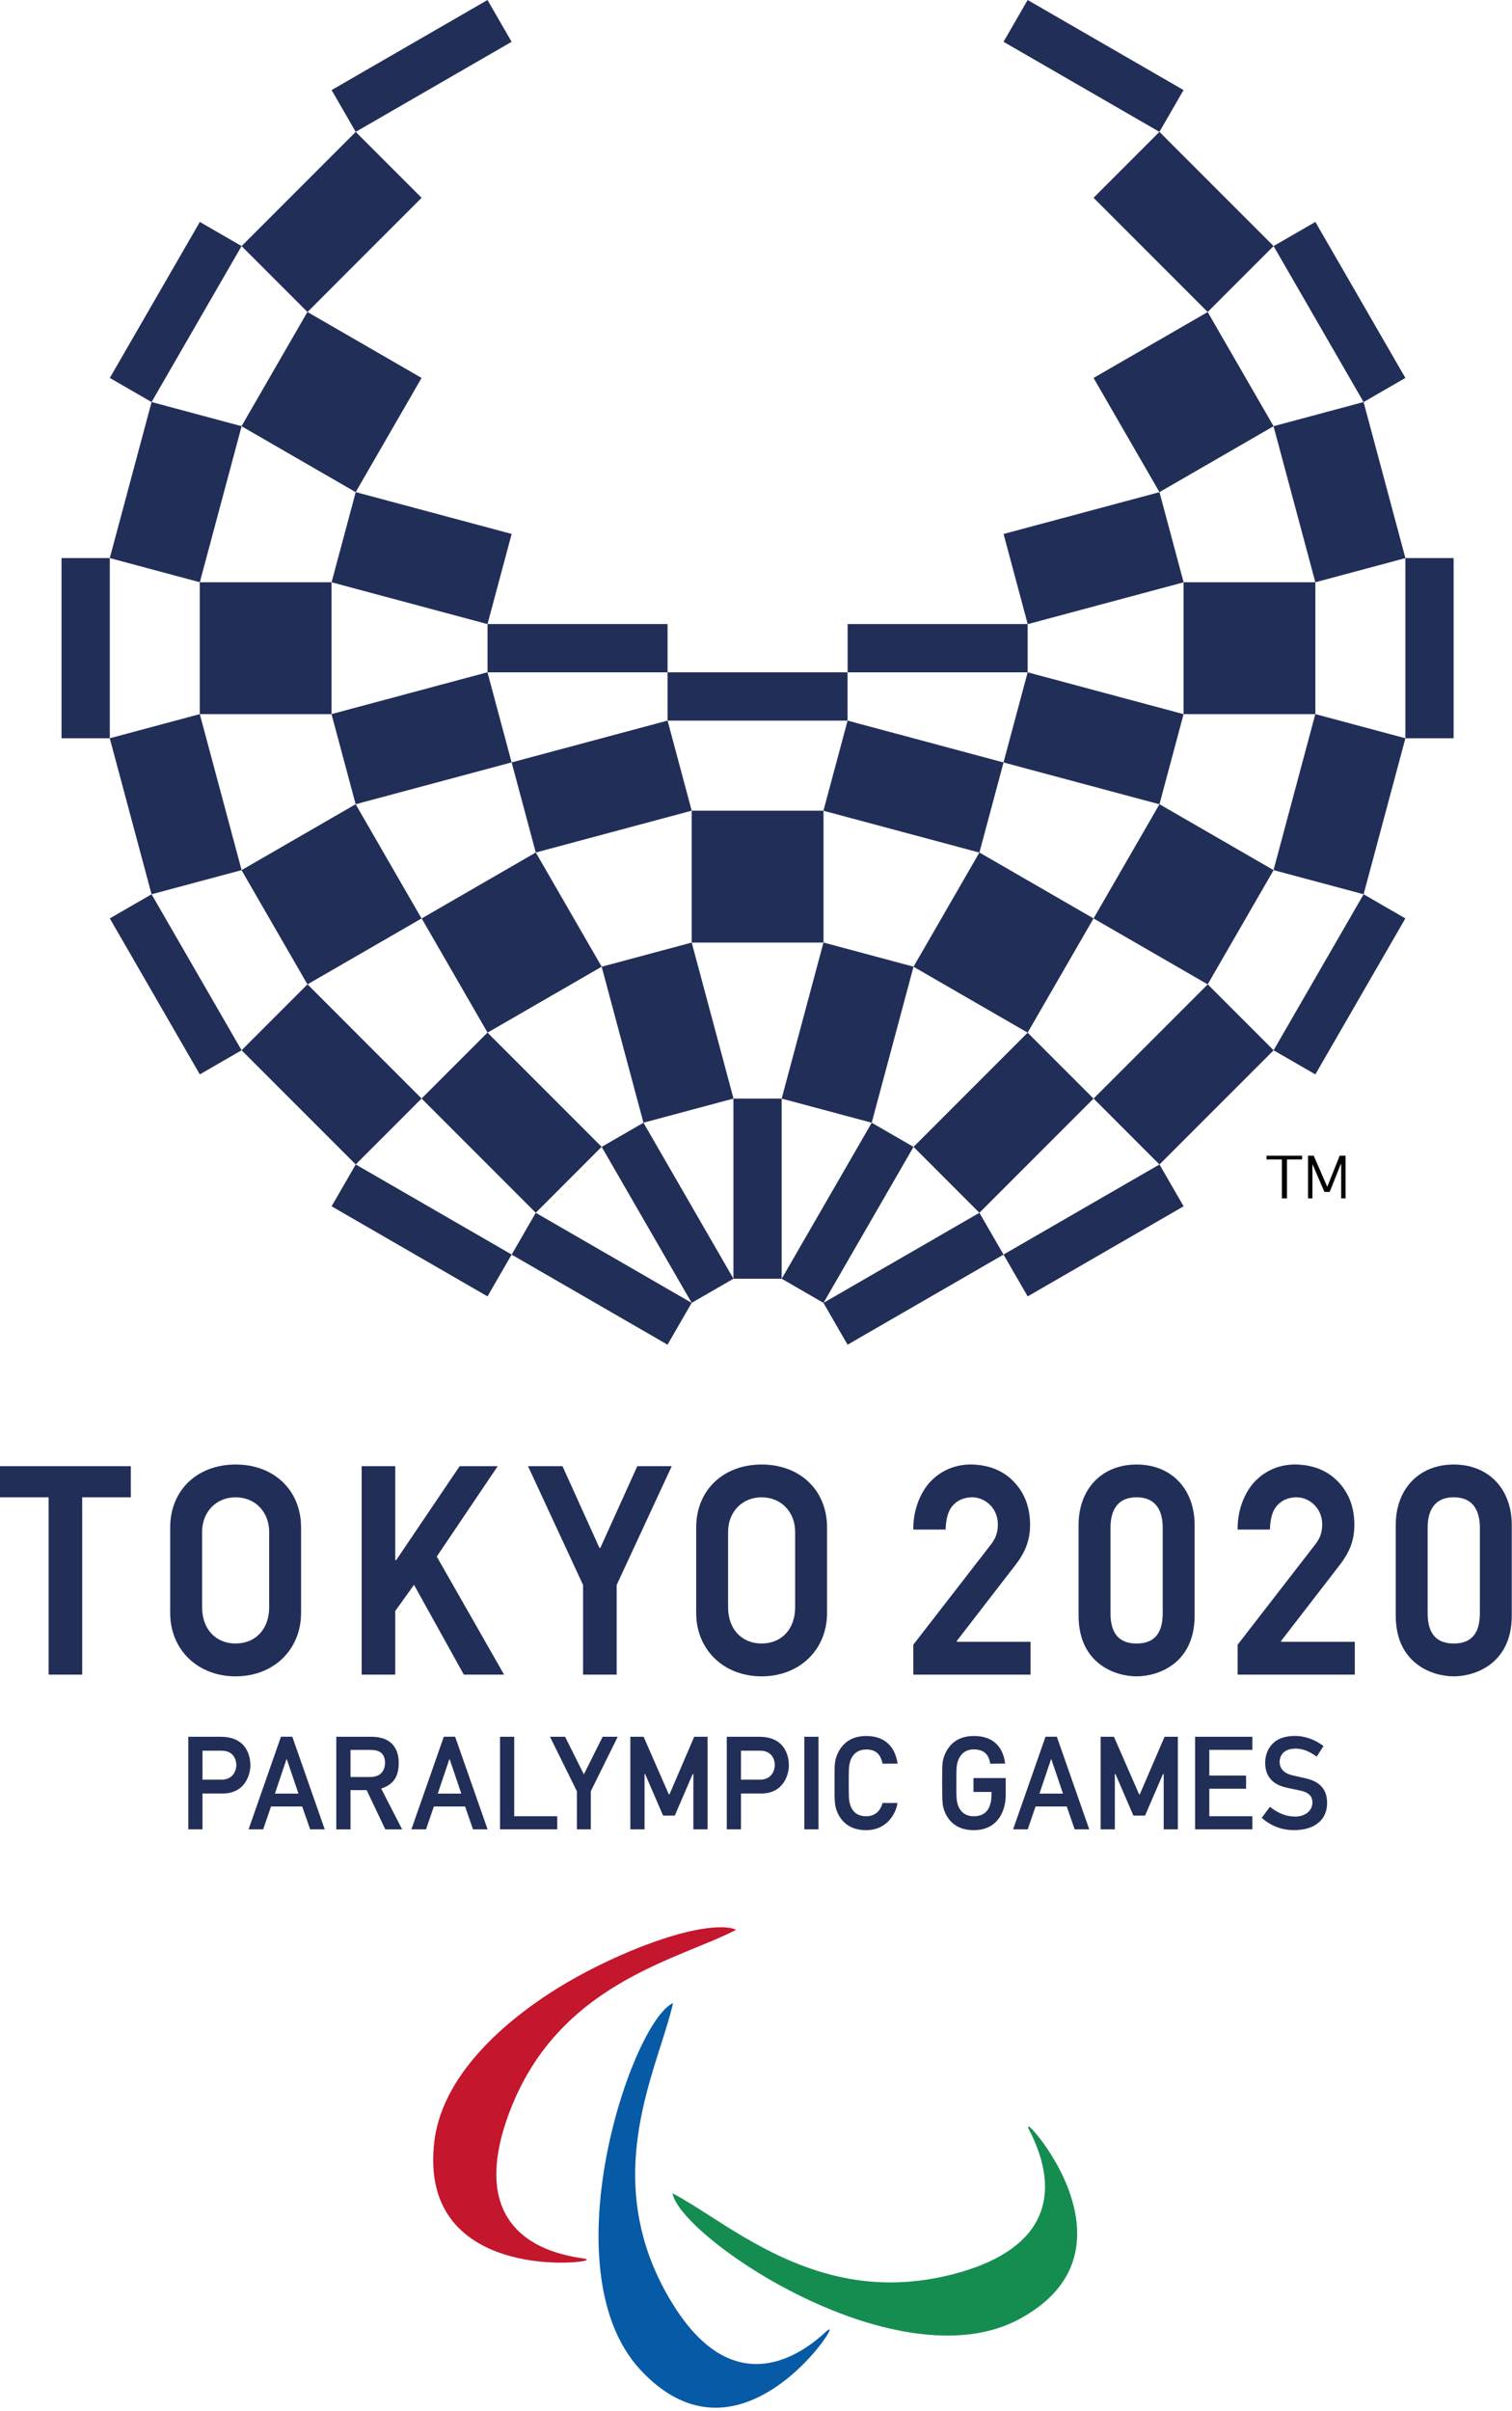
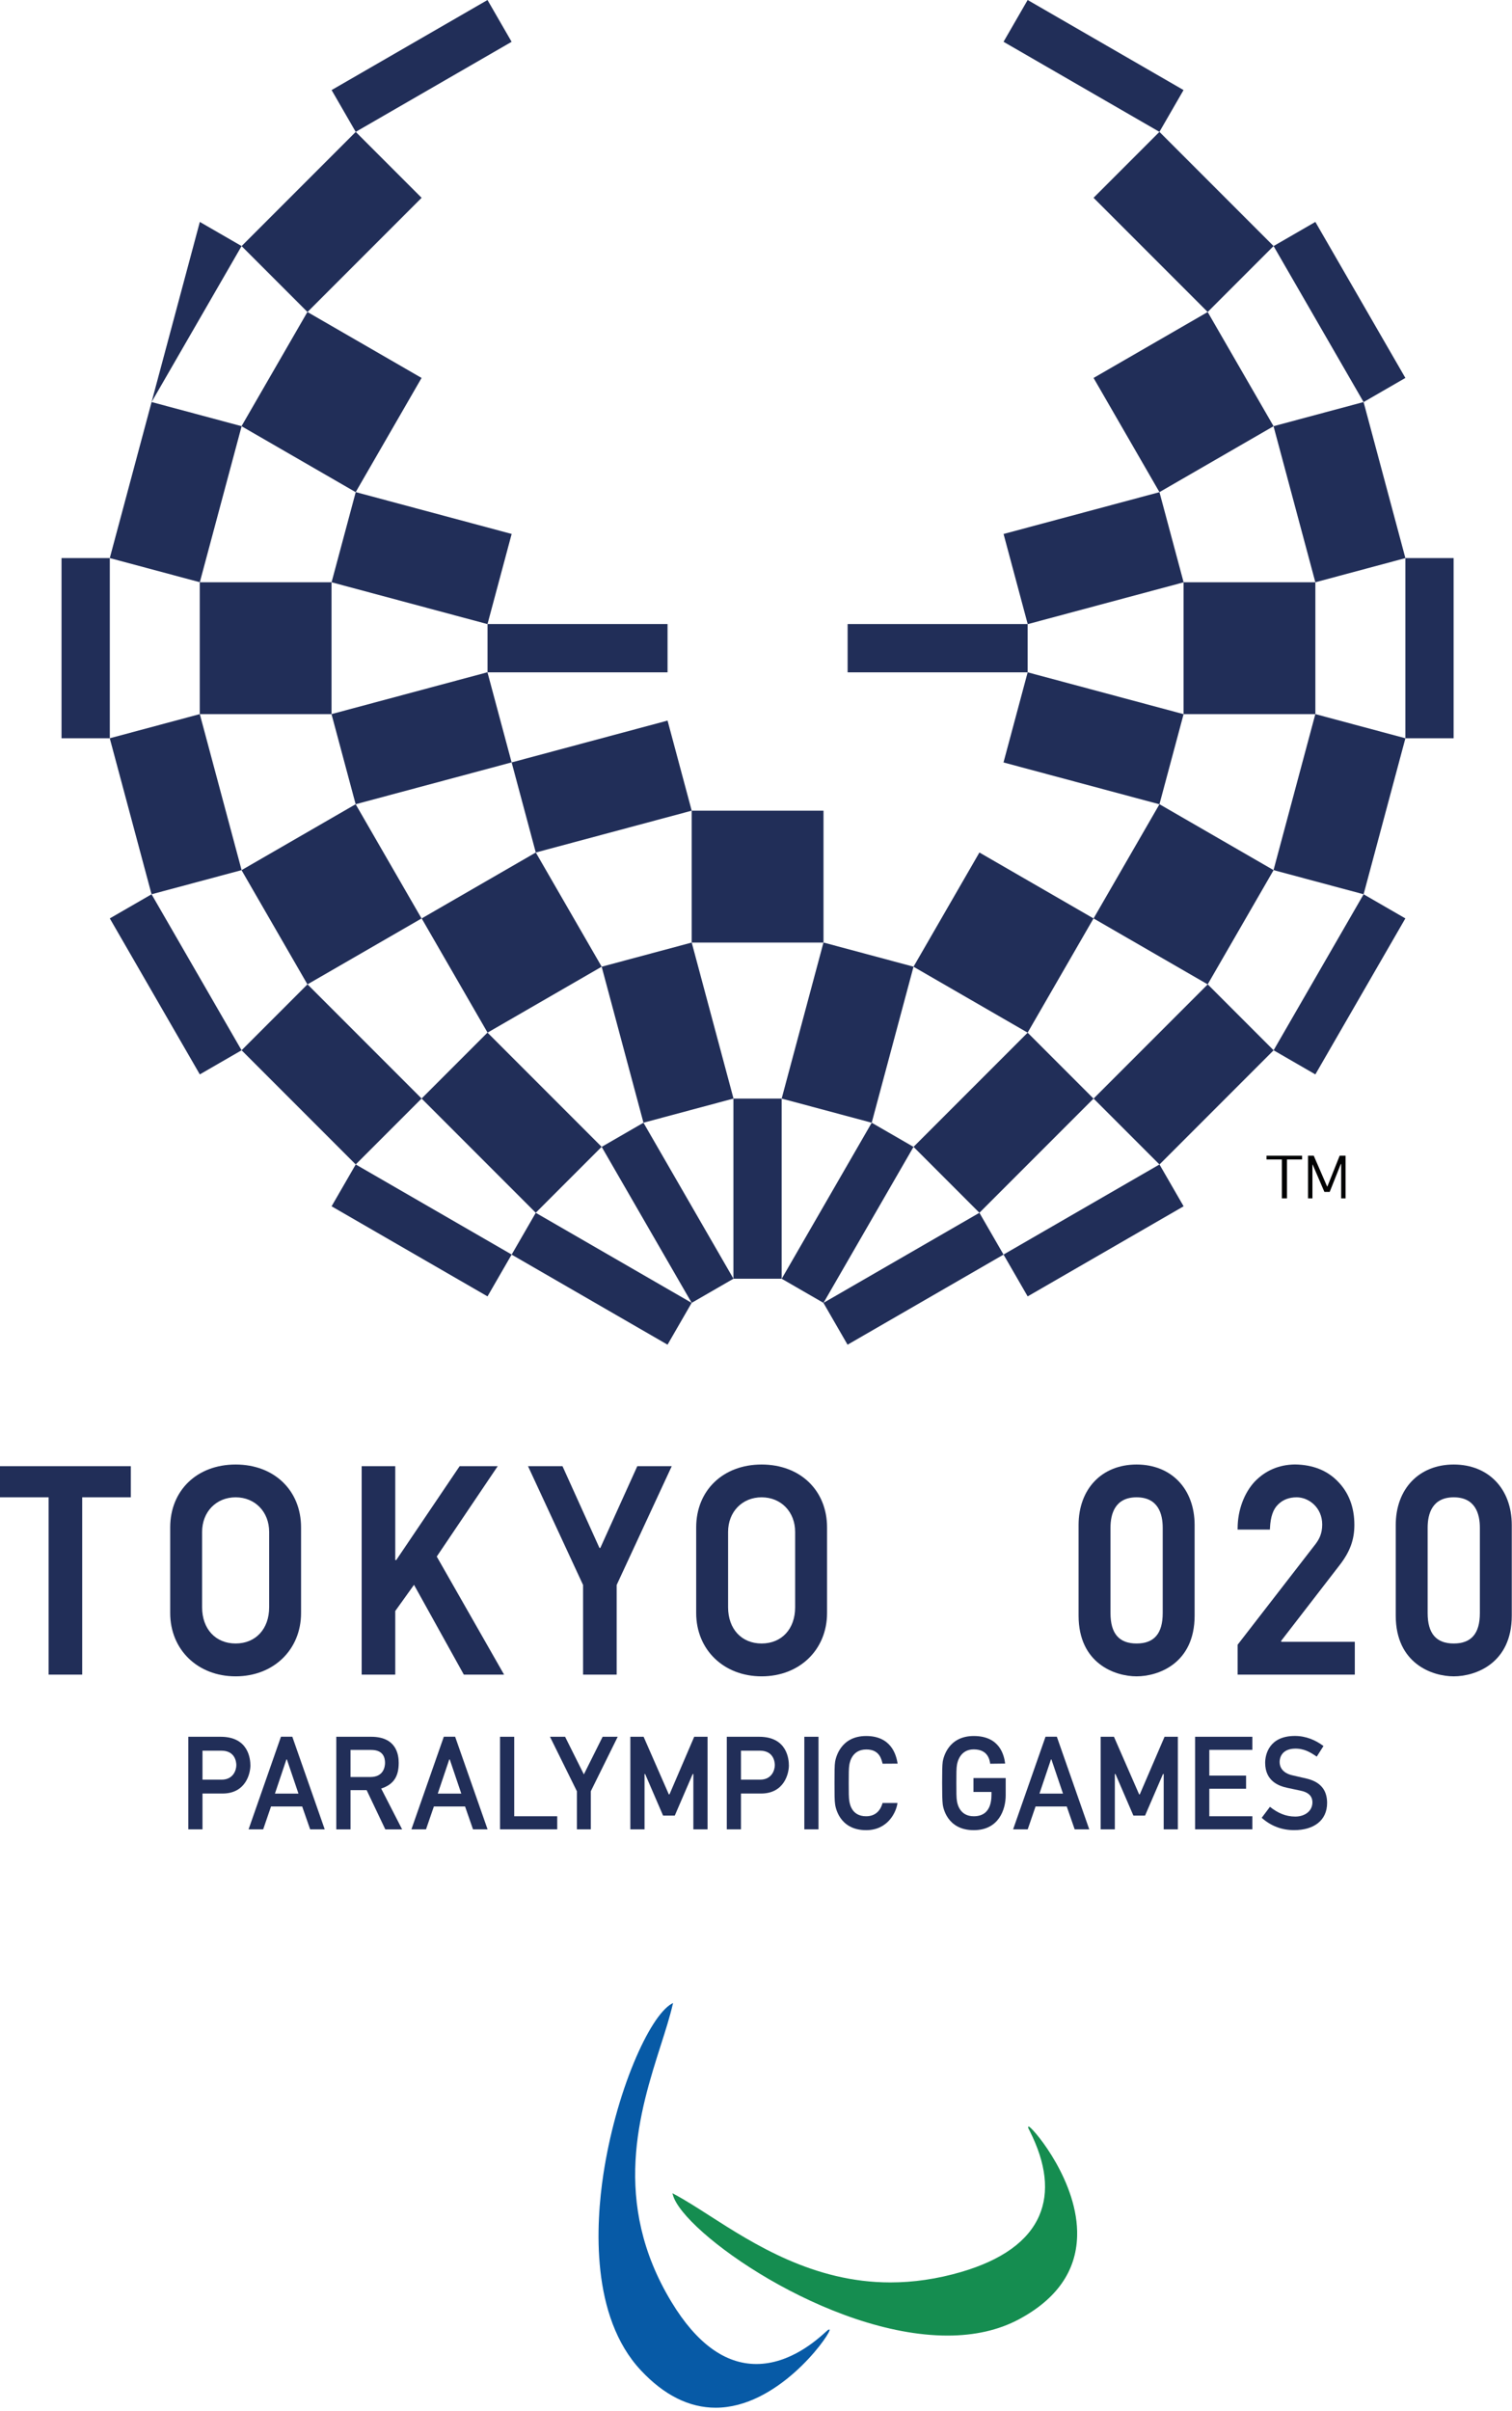
<svg xmlns="http://www.w3.org/2000/svg" clip-rule="evenodd" fill-rule="evenodd" stroke-linejoin="round" stroke-miterlimit="2" viewBox="0 0 369 588">
-   <path d="m0-80.864c-.837-.31-1.96-.473-3.339-.473-10.266 0-28.094 7.593-39.677 14.729-10.39 6.407-28.14 19.811-30.286 37.453-1.039 8.468.689 15.287 5.105 20.268 7.477 8.453 20.563 9.36 25.839 9.36 3.301 0 5.533-.333 6.083-.573l.178-.078-.109-.17c-.069-.101-.155-.132-1.015-.248-8.832-1.279-14.968-4.634-18.246-9.98-3.525-5.756-3.618-13.659-.287-23.499 9.197-27.078 30.705-35.903 46.402-42.357 3.448-1.41 6.695-2.743 9.375-4.122l.349-.171z" fill="#c4162d" fill-rule="nonzero" transform="matrix(1 0 0 1 179.309 551.389)" />
  <path d="m0 60.619c-.124 0-.186.054-.783.589-2.13 1.921-8.646 7.794-16.898 7.794-7.654 0-14.612-5.075-20.686-15.085-14.845-24.46-7.756-46.619-2.588-62.812 1.123-3.525 2.185-6.856 2.859-9.777l.101-.372-.357.178c-2.711 1.55-6.082 6.795-9.235 14.403-3.363 8.128-5.989 17.758-7.415 27.11-1.867 12.249-3.153 34.757 9.135 47.897 5.656 6.051 11.792 9.119 18.262 9.119 14.945 0 27.179-16.735 27.775-18.827l.062-.217z" fill="#075aa6" fill-rule="nonzero" transform="matrix(1 0 0 1 202.265 507.575)" />
  <path d="m0-50.834-.17-.093-.086.171c-.046.123-.007.209.38.96 4.021 7.965 4.796 14.923 2.301 20.671-2.688 6.199-9.111 10.809-19.091 13.722-5.787 1.681-11.59 2.533-17.231 2.533h-.015c-18.727 0-33.37-9.398-44.07-16.255-3.138-2.014-6.097-3.904-8.74-5.307l-.356-.193.101.379c2.37 9.096 37.833 34.339 67.034 34.339 6.624 0 12.466-1.325 17.379-3.944 9.219-4.92 14.015-11.738 14.248-20.292.379-13.078-10.266-25.823-11.684-26.691" fill="#158d50" fill-rule="nonzero" transform="matrix(1 0 0 1 251.185 569.55)" />
  <g fill="#212e58">
-     <path d="m162.914 163.98h43.93v11.777h-43.93z" stroke-width="1" />
    <path d="m-21.969 5.889h32.168v32.16h-32.168z" transform="matrix(.5 -.866 -.866 -.5 266.874 235.782)" />
    <path d="m-38.045-10.191h32.16v32.16h-32.16z" transform="matrix(-.5 -.866 -.866 .5 118.992 207.924)" />
    <path d="m-25.584 10.599h39.399v22.748h-39.399z" transform="matrix(.259 -.966 -.966 -.259 229.603 251.863)" />
    <path d="m-35.773 4.707h39.385v22.748h-39.385z" transform="matrix(-.259 -.966 -.966 .259 174.293 232.159)" />
    <path d="m-16.086 16.079h43.937v11.774h-43.937z" transform="matrix(.5 -.866 -.866 -.5 222.938 311.882)" />
    <path d="m-38.04 10.182h43.932v11.774h-43.932z" transform="matrix(-.5 -.866 -.866 .5 168.799 273.843)" />
    <path d="m5.884-21.964h32.158v32.159h-32.158z" transform="matrix(.866 -.5 -.5 -.866 266.885 103.953)" />
    <path d="m-10.194-38.056h32.158v32.17h-32.158z" transform="matrix(.866 .5 .5 -.866 294.738 196.148)" />
    <path d="m342.974 136.116h11.775v43.941h-11.775z" stroke-width="1" />
    <path d="m288.848 142.015h32.161v32.161h-32.161z" stroke-width="1" />
    <path d="m-38.061-21.962h32.172v32.167h-32.172z" transform="matrix(-.866 -.5 -.5 .866 58.942 92.167)" />
    <path d="m-21.964-38.054h32.157v32.171h-32.157z" transform="matrix(-.866 .5 .5 .866 86.8 240.087)" />
    <path d="m15.016 136.116h11.779v43.941h-11.779z" stroke-width="1" />
    <path d="m-32.161-32.161h32.161v32.161h-32.161z" transform="matrix(-1 0 0 1 48.75 174.176)" />
    <path d="m-43.933.011h43.932v11.77h-43.932z" transform="matrix(-.866 -.5 -.5 .866 250.8 -.01)" />
    <path d="m-.003.004h43.932v11.77h-43.932z" transform="matrix(.866 -.5 -.5 -.866 86.817 32.164)" />
    <path d="m-13.809 10.6h39.388v22.736h-39.388z" transform="matrix(.707 -.707 -.707 -.707 256.28 293.523)" />
    <path d="m-5.889 10.198h43.955v11.777h-43.955z" transform="matrix(.866 -.5 -.5 -.866 217.044 333.858)" />
-     <path d="m-3.616-27.466h39.401v22.754h-39.401z" transform="matrix(.966 .259 .259 -.966 211.565 172.142)" />
    <path d="m168.802 197.724h32.171v32.167h-32.171z" stroke-width="1" />
    <path d="m2.271-17.262h39.392v22.748h-39.392z" transform="matrix(.966 -.259 -.259 -.966 124.091 191.84)" />
    <path d="m-27.844 16.08h43.936v11.777h-43.936z" transform="matrix(0 -1 -1 -0 206.845 284.037)" />
    <path d="m-41.673-5.488h39.405v22.742h-39.405z" transform="matrix(-.707 -.707 -.707 .707 113.486 254.127)" />
    <path d="m-43.928-.006h43.931v11.774h-43.931z" transform="matrix(-.866 -.5 -.5 .866 130.753 295.809)" />
    <path d="m-41.667-5.482h39.396v22.742h-39.396z" transform="matrix(-.707 -.707 -.707 .707 277.473 34.433)" />
    <path d="m-38.049 10.198h43.938v11.774h-43.938z" transform="matrix(-.5 -.866 -.866 .5 332.786 54.129)" />
    <path d="m-35.791 4.71h39.405v22.748h-39.405z" transform="matrix(-.259 -.966 -.966 .259 338.263 100.329)" />
    <path d="m2.274-17.27h39.384v22.764h-39.384z" transform="matrix(.966 -.259 -.259 -.966 244.145 136.134)" />
    <path d="m-25.58 10.595h39.388v22.756h-39.388z" transform="matrix(.259 -.966 -.966 -.259 349.644 196.144)" />
    <path d="m-16.08 16.078h43.933v11.767h-43.933z" transform="matrix(.5 -.866 -.866 -.5 342.973 256.159)" />
    <path d="m-3.612-27.463h39.394v22.756h-39.394z" transform="matrix(.966 .259 .259 -.966 255.505 160.367)" />
    <path d="m206.86 152.206h43.937v11.774h-43.937z" stroke-width="1" />
    <path d="m-13.811 10.596h39.397v22.741h-39.397z" transform="matrix(.707 -.707 -.707 -.707 300.225 281.744)" />
    <path d="m-5.889 10.198h43.948v11.781h-43.948z" transform="matrix(.866 -.5 -.5 -.866 260.997 322.073)" />
    <path d="m2.271-5.482h39.396v22.742h-39.396z" transform="matrix(.707 -.707 -.707 -.707 69.56 73.83)" />
-     <path d="m-5.89 10.201h43.934v11.767h-43.934z" transform="matrix(.5 -.866 -.866 -.5 48.771 98.061)" />
+     <path d="m-5.89 10.201h43.934v11.767z" transform="matrix(.5 -.866 -.866 -.5 48.771 98.061)" />
    <path d="m-3.615 4.71h39.398v22.748h-39.398z" transform="matrix(.259 -.966 -.966 -.259 54.251 139.734)" />
    <path d="m-41.672-17.248h39.391v22.766h-39.391z" transform="matrix(-.966 -.259 -.259 .966 80.146 136.095)" />
    <path d="m-13.813 10.591h39.392v22.748h-39.392z" transform="matrix(-.259 -.966 -.966 .259 65.616 196.135)" />
    <path d="m-27.849 16.085h43.933v11.767h-43.933z" transform="matrix(-.5 -.866 -.866 .5 58.96 224.001)" />
    <path d="m-35.795-27.462h39.4v22.756h-39.4z" transform="matrix(-.966 .259 .259 .966 91.498 199.763)" />
    <path d="m232.33 550.147h43.93v11.777h-43.93z" transform="matrix(-1 0 0 1 395.244 -397.944)" />
    <path d="m-25.591 10.593h39.394v22.746h-39.394z" transform="matrix(-.707 -.707 -.707 .707 92.288 242.346)" />
    <path d="m-38.058 10.194h43.941v11.785h-43.941z" transform="matrix(-.866 -.5 -.5 .866 97.007 278.123)" />
    <path d="m0 22.577h-3.463v-22.577h7.91c6.88 0 7.245 5.563 7.245 7.012 0 1.797-1.031 6.833-6.819 6.833h-4.873zm0-12.118h4.688c2.827 0 3.571-2.332 3.571-3.54 0-.736-.271-3.526-3.634-3.526h-4.625z" fill-rule="nonzero" transform="matrix(1 0 0 1 49.416 423.595)" />
    <path d="m0 22.577h-3.463v-22.577h7.91c6.873 0 7.244 5.563 7.244 7.012 0 1.797-1.03 6.833-6.818 6.833h-4.873zm0-12.118h4.688c2.827 0 3.571-2.332 3.571-3.54 0-.736-.271-3.526-3.634-3.526h-4.625z" fill-rule="nonzero" transform="matrix(1 0 0 1 180.835 423.595)" />
    <path d="m0 22.593h-4.106l-4.556-9.576h-3.936v9.576h-3.471v-22.593h8.523c6.144 0 6.709 4.386 6.709 6.346 0 3.138-1.077 5.245-4.277 6.283zm-12.598-12.776h4.842c3.247 0 3.58-2.534 3.58-3.471-.015-1.132-.333-3.138-3.401-3.138h-5.021z" fill-rule="nonzero" transform="matrix(1 0 0 1 98.142 423.595)" />
    <path d="m0 22.577h-13.962v-22.577h3.464v19.385h10.498z" fill-rule="nonzero" transform="matrix(1 0 0 1 135.991 423.595)" />
    <path d="m0 22.577h-3.386v-9.282l-6.57-13.295h3.688l4.579 9.173 4.579-9.173h3.68l-6.57 13.295z" fill-rule="nonzero" transform="matrix(1 0 0 1 144.18 423.595)" />
    <path d="m196.292 423.595h3.462v22.577h-3.462z" stroke-width="1" />
    <path d="m0 22.965c-6.671 0-7.5-5.795-7.577-6.284-.148-.89-.148-2.649-.148-5.19 0-2.604 0-4.37.148-5.238.162-.899 1.293-6.253 7.577-6.253 6.012 0 7.33 4.44 7.67 6.733l-3.657.023c-.263-.875-.627-3.509-4.021-3.471-3.378.039-3.959 2.976-4.091 3.704-.155.798-.155 2.309-.155 4.502 0 2.184 0 3.672.155 4.447.132.759.643 3.634 4.091 3.634 2.177 0 3.479-1.287 4.006-3.231h3.641c-.263 2.154-2.293 6.624-7.639 6.624" fill-rule="nonzero" transform="matrix(1 0 0 1 211.385 423.409)" />
    <path d="m0 22.965c-6.578 0-7.492-5.602-7.577-6.284-.117-.991-.148-2.649-.148-5.19 0-2.604.016-4.37.148-5.238.17-1.007 1.332-6.253 7.577-6.253 6.392 0 7.399 4.742 7.655 6.718l-3.649.046c-.14-.883-.496-3.502-4.022-3.502-3.285 0-3.951 2.999-4.083 3.727-.155.79-.155 2.309-.155 4.502 0 2.184 0 3.672.155 4.447.132.759.744 3.634 4.091 3.634 4.602 0 4.324-4.634 4.324-5.928h-4.394v-3.386h7.865v4.231c0 3.409-1.674 8.476-7.787 8.476" fill-rule="nonzero" transform="matrix(1 0 0 1 237.65 423.409)" />
    <path d="m0 22.577h-13.969v-22.577h13.969v3.192h-10.506v6.276h8.972v3.207h-8.972v6.71h10.506z" fill-rule="nonzero" transform="matrix(1 0 0 1 305.637 423.595)" />
    <path d="m0 11.598c1.852 1.472 3.804 2.379 6.175 2.379 2.262 0 4.083-1.256 4.184-3.293.07-1.596-.845-2.611-2.929-3.037-.403-.078-2.898-.628-3.277-.698-1.953-.426-5.323-1.604-5.323-6.089 0-1.961.938-6.547 7.252-6.547 2.673 0 5.005.976 6.981 2.456l-1.643 2.588c-1.619-1.108-3.169-2.046-5.516-1.945-2.968.131-3.541 2.154-3.541 3.231 0 2.154 1.875 2.99 2.991 3.238.426.085 2.076.496 2.44.566 1.914.418 6.152 1.108 6.152 6.221 0 4.277-3.277 6.617-8.034 6.617-2.999 0-5.641-.984-7.926-3.006z" fill-rule="nonzero" transform="matrix(1 0 0 1 309.929 429.081)" />
    <path d="m0-22.593h-2.766l-7.903 22.593h3.564l1.914-5.579h7.601l1.944 5.579h3.557zm-4.238 13.876 2.805-8.344h.108l2.828 8.344z" fill-rule="nonzero" transform="matrix(1 0 0 1 71.335 446.172)" />
    <path d="m0-22.593h-2.758l-7.911 22.593h3.564l1.922-5.579h7.608l1.937 5.579h3.556zm-4.238 13.876 2.812-8.344h.109l2.82 8.344z" fill-rule="nonzero" transform="matrix(1 0 0 1 111.073 446.172)" />
    <path d="m0-22.577-6.035 14.047h-.163l-6.152-14.047h-3.239v22.577h3.464v-13.489h.147l4.377 10.134h2.859l4.37-10.134h.163v13.489h3.463v-22.577z" fill-rule="nonzero" transform="matrix(1 0 0 1 169.422 446.172)" />
    <path d="m0-22.577-6.043 14.047h-.163l-6.144-14.047h-3.246v22.577h3.463v-13.489h.155l4.37 10.134h2.851l4.377-10.134h.171v13.489h3.455v-22.577z" fill-rule="nonzero" transform="matrix(1 0 0 1 284.207 446.172)" />
    <path d="m0-22.593h-2.758l-7.911 22.593h3.564l1.914-5.579h7.608l1.937 5.579h3.557zm-4.238 13.876 2.812-8.344h.101l2.828 8.344z" fill-rule="nonzero" transform="matrix(1 0 0 1 257.918 446.172)" />
    <path d="m0 50.841h-8.197v-43.248h-11.862v-7.593h31.929v7.593h-11.87z" fill-rule="nonzero" transform="matrix(1 0 0 1 20.059 357.599)" />
    <path d="m0 50.841h-9.824l-12.157-21.903-4.579 6.384v15.519h-8.197v-50.841h8.197v22.871l.217.062 15.496-22.933h9.29l-14.876 22.042z" fill-rule="nonzero" transform="matrix(1 0 0 1 123.021 357.599)" />
    <path d="m0 50.841h-8.197v-21.864l-13.435-28.977h8.414l9.011 19.927h.225l9.018-19.927h8.406l-13.442 28.977z" fill-rule="nonzero" transform="matrix(1 0 0 1 150.495 357.599)" />
-     <path d="m0 51.26h-28.605v-7.298l.093-.117 18.944-24.444c.829-1.131 1.603-2.487 1.603-4.757 0-4.107-3.231-6.632-6.229-6.632-1.836 0-3.37.581-4.548 1.766-1.193 1.147-1.828 2.998-1.96 5.695l-.023.41h-7.88v-.434c.031-4.276 1.596-8.491 4.176-11.265 2.627-2.719 5.919-4.13 9.793-4.184 4.378.054 7.903 1.449 10.491 4.145 2.673 2.712 4.036 6.284 4.036 10.599 0 3.603-1.061 6.509-3.54 9.732l-14.357 18.587.093.194h17.913z" fill-rule="nonzero" transform="matrix(1 0 0 1 251.495 357.18)" />
    <path d="m0 51.26h-28.597v-7.298l.093-.117 18.928-24.444c.844-1.131 1.619-2.487 1.619-4.757 0-4.107-3.239-6.632-6.229-6.632-1.844 0-3.378.581-4.556 1.766-1.193 1.147-1.829 2.998-1.96 5.695l-.023.41h-7.88l.008-.434c.023-4.276 1.58-8.491 4.168-11.265 2.619-2.719 5.919-4.13 9.801-4.184 4.362.054 7.887 1.449 10.483 4.145 2.673 2.712 4.036 6.284 4.036 10.599 0 3.603-1.061 6.509-3.54 9.732l-14.357 18.587.093.194h17.913z" fill-rule="nonzero" transform="matrix(1 0 0 1 330.639 357.18)" />
    <path d="m0 51.663c-9.251 0-15.968-6.5-15.968-15.442v-20.88c0-9.034 6.57-15.341 15.968-15.341 9.406 0 15.968 6.307 15.968 15.341v20.88c0 8.942-6.709 15.442-15.968 15.442m0-43.667c-4.742 0-8.182 3.549-8.182 8.445v18.378c0 5.284 3.285 8.833 8.182 8.833s8.182-3.549 8.182-8.833v-18.378c0-4.896-3.44-8.445-8.182-8.445" fill-rule="nonzero" transform="matrix(1 0 0 1 185.871 357.195)" />
    <path d="m0 51.663c-9.251 0-15.968-6.5-15.968-15.442v-20.88c0-9.034 6.562-15.341 15.968-15.341 9.398 0 15.968 6.307 15.968 15.341v20.88c0 8.942-6.717 15.442-15.968 15.442m0-43.667c-4.742 0-8.182 3.549-8.182 8.445v18.378c0 5.284 3.285 8.833 8.182 8.833s8.182-3.549 8.182-8.833v-18.378c0-4.896-3.44-8.445-8.182-8.445" fill-rule="nonzero" transform="matrix(1 0 0 1 57.505 357.195)" />
    <path d="m0 51.663c-5.253 0-14.155-3.122-14.155-14.814v-22.081c0-8.833 5.687-14.768 14.155-14.768 8.476 0 14.163 5.935 14.163 14.768v22.081c0 11.692-8.895 14.814-14.163 14.814m0-43.667c-5.261 0-6.369 4.037-6.369 7.423v20.81c0 4.99 2.084 7.423 6.369 7.423 4.292 0 6.376-2.433 6.376-7.423v-20.81c0-3.386-1.108-7.423-6.376-7.423" fill-rule="nonzero" transform="matrix(1 0 0 1 277.381 357.195)" />
    <path d="m0 51.663c-5.261 0-14.155-3.122-14.155-14.814v-22.081c0-8.833 5.687-14.768 14.155-14.768 8.476 0 14.163 5.935 14.163 14.768v22.081c0 11.692-8.902 14.814-14.163 14.814m0-43.667c-5.261 0-6.369 4.037-6.369 7.423v20.81c0 4.99 2.092 7.423 6.369 7.423 4.292 0 6.376-2.433 6.376-7.423v-20.81c0-3.386-1.108-7.423-6.376-7.423" fill-rule="nonzero" transform="matrix(1 0 0 1 354.782 357.195)" />
  </g>
  <path d="m0-8.569h3.742v9.491h1.24v-9.491h3.696v-.922h-8.678z" fill="#010203" fill-rule="nonzero" transform="matrix(1 0 0 1 309.093 291.362)" />
  <path d="m0-10.413-2.998 7.508h-.07l-3.262-7.508h-1.395v10.413h1.077v-8.228h.062l2.859 6.648h1.294l2.712-6.811h.085v8.391h1.069v-10.413z" fill="#010203" fill-rule="nonzero" transform="matrix(1 0 0 1 326.944 292.284)" />
</svg>